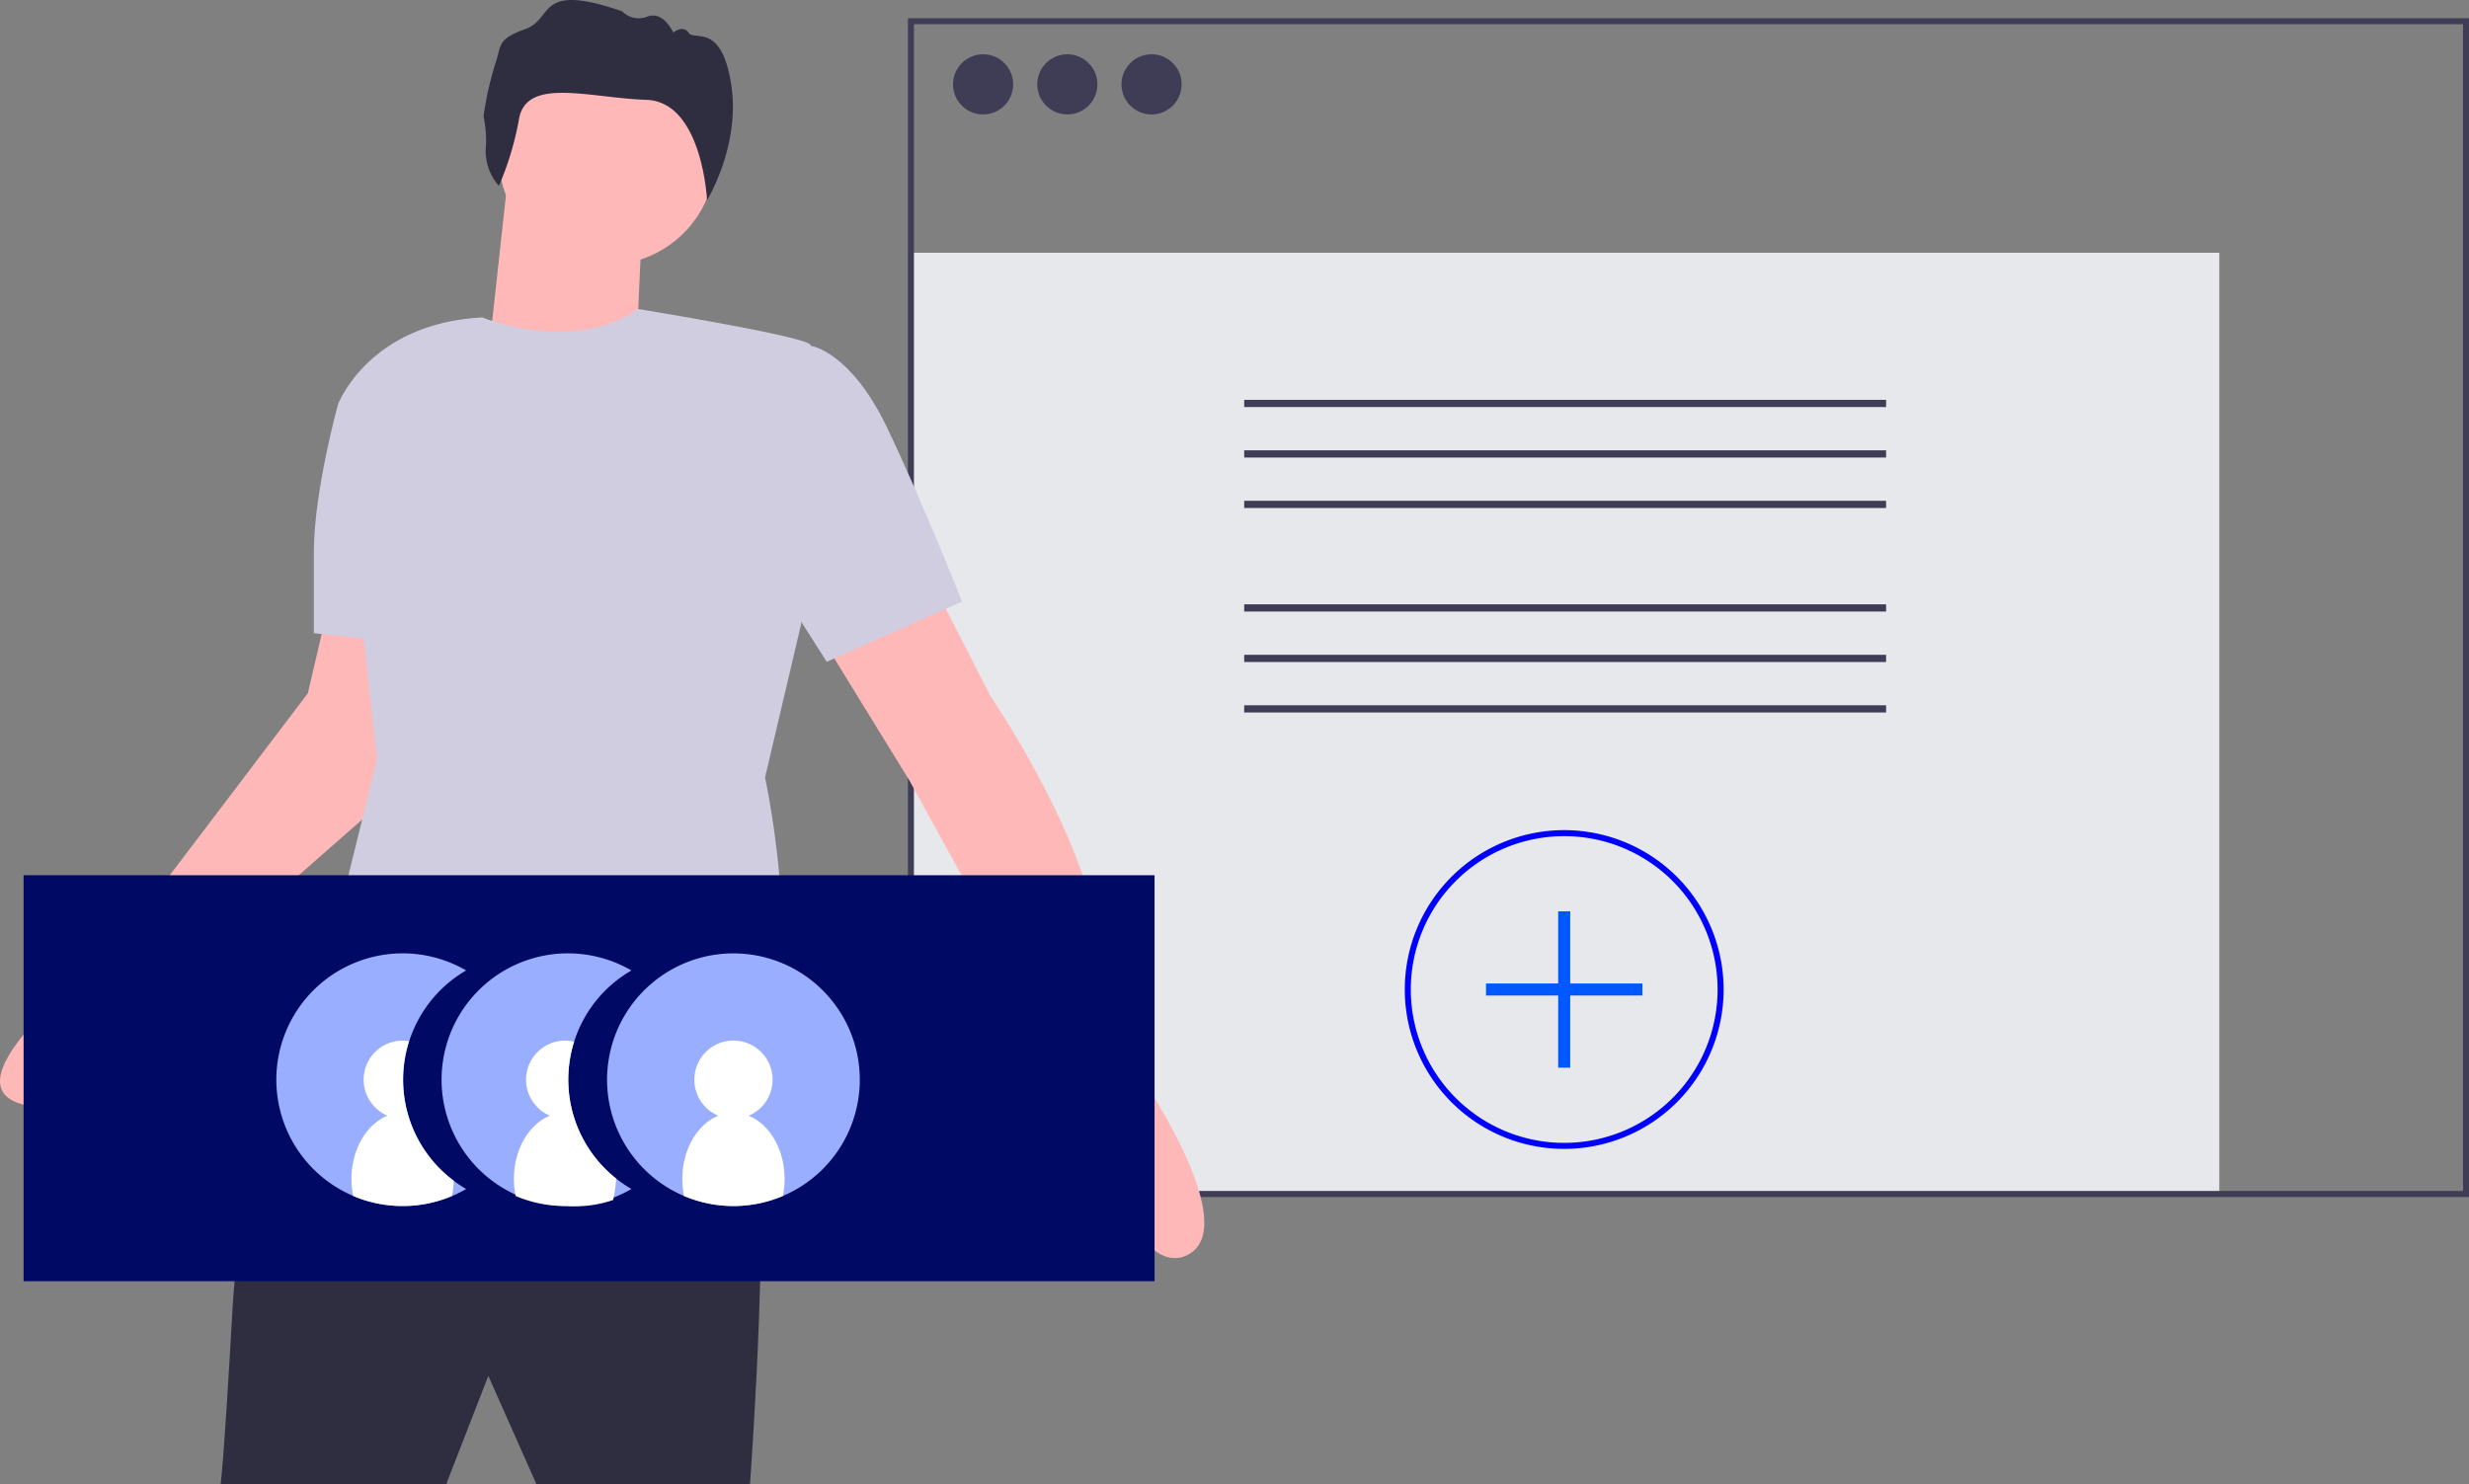
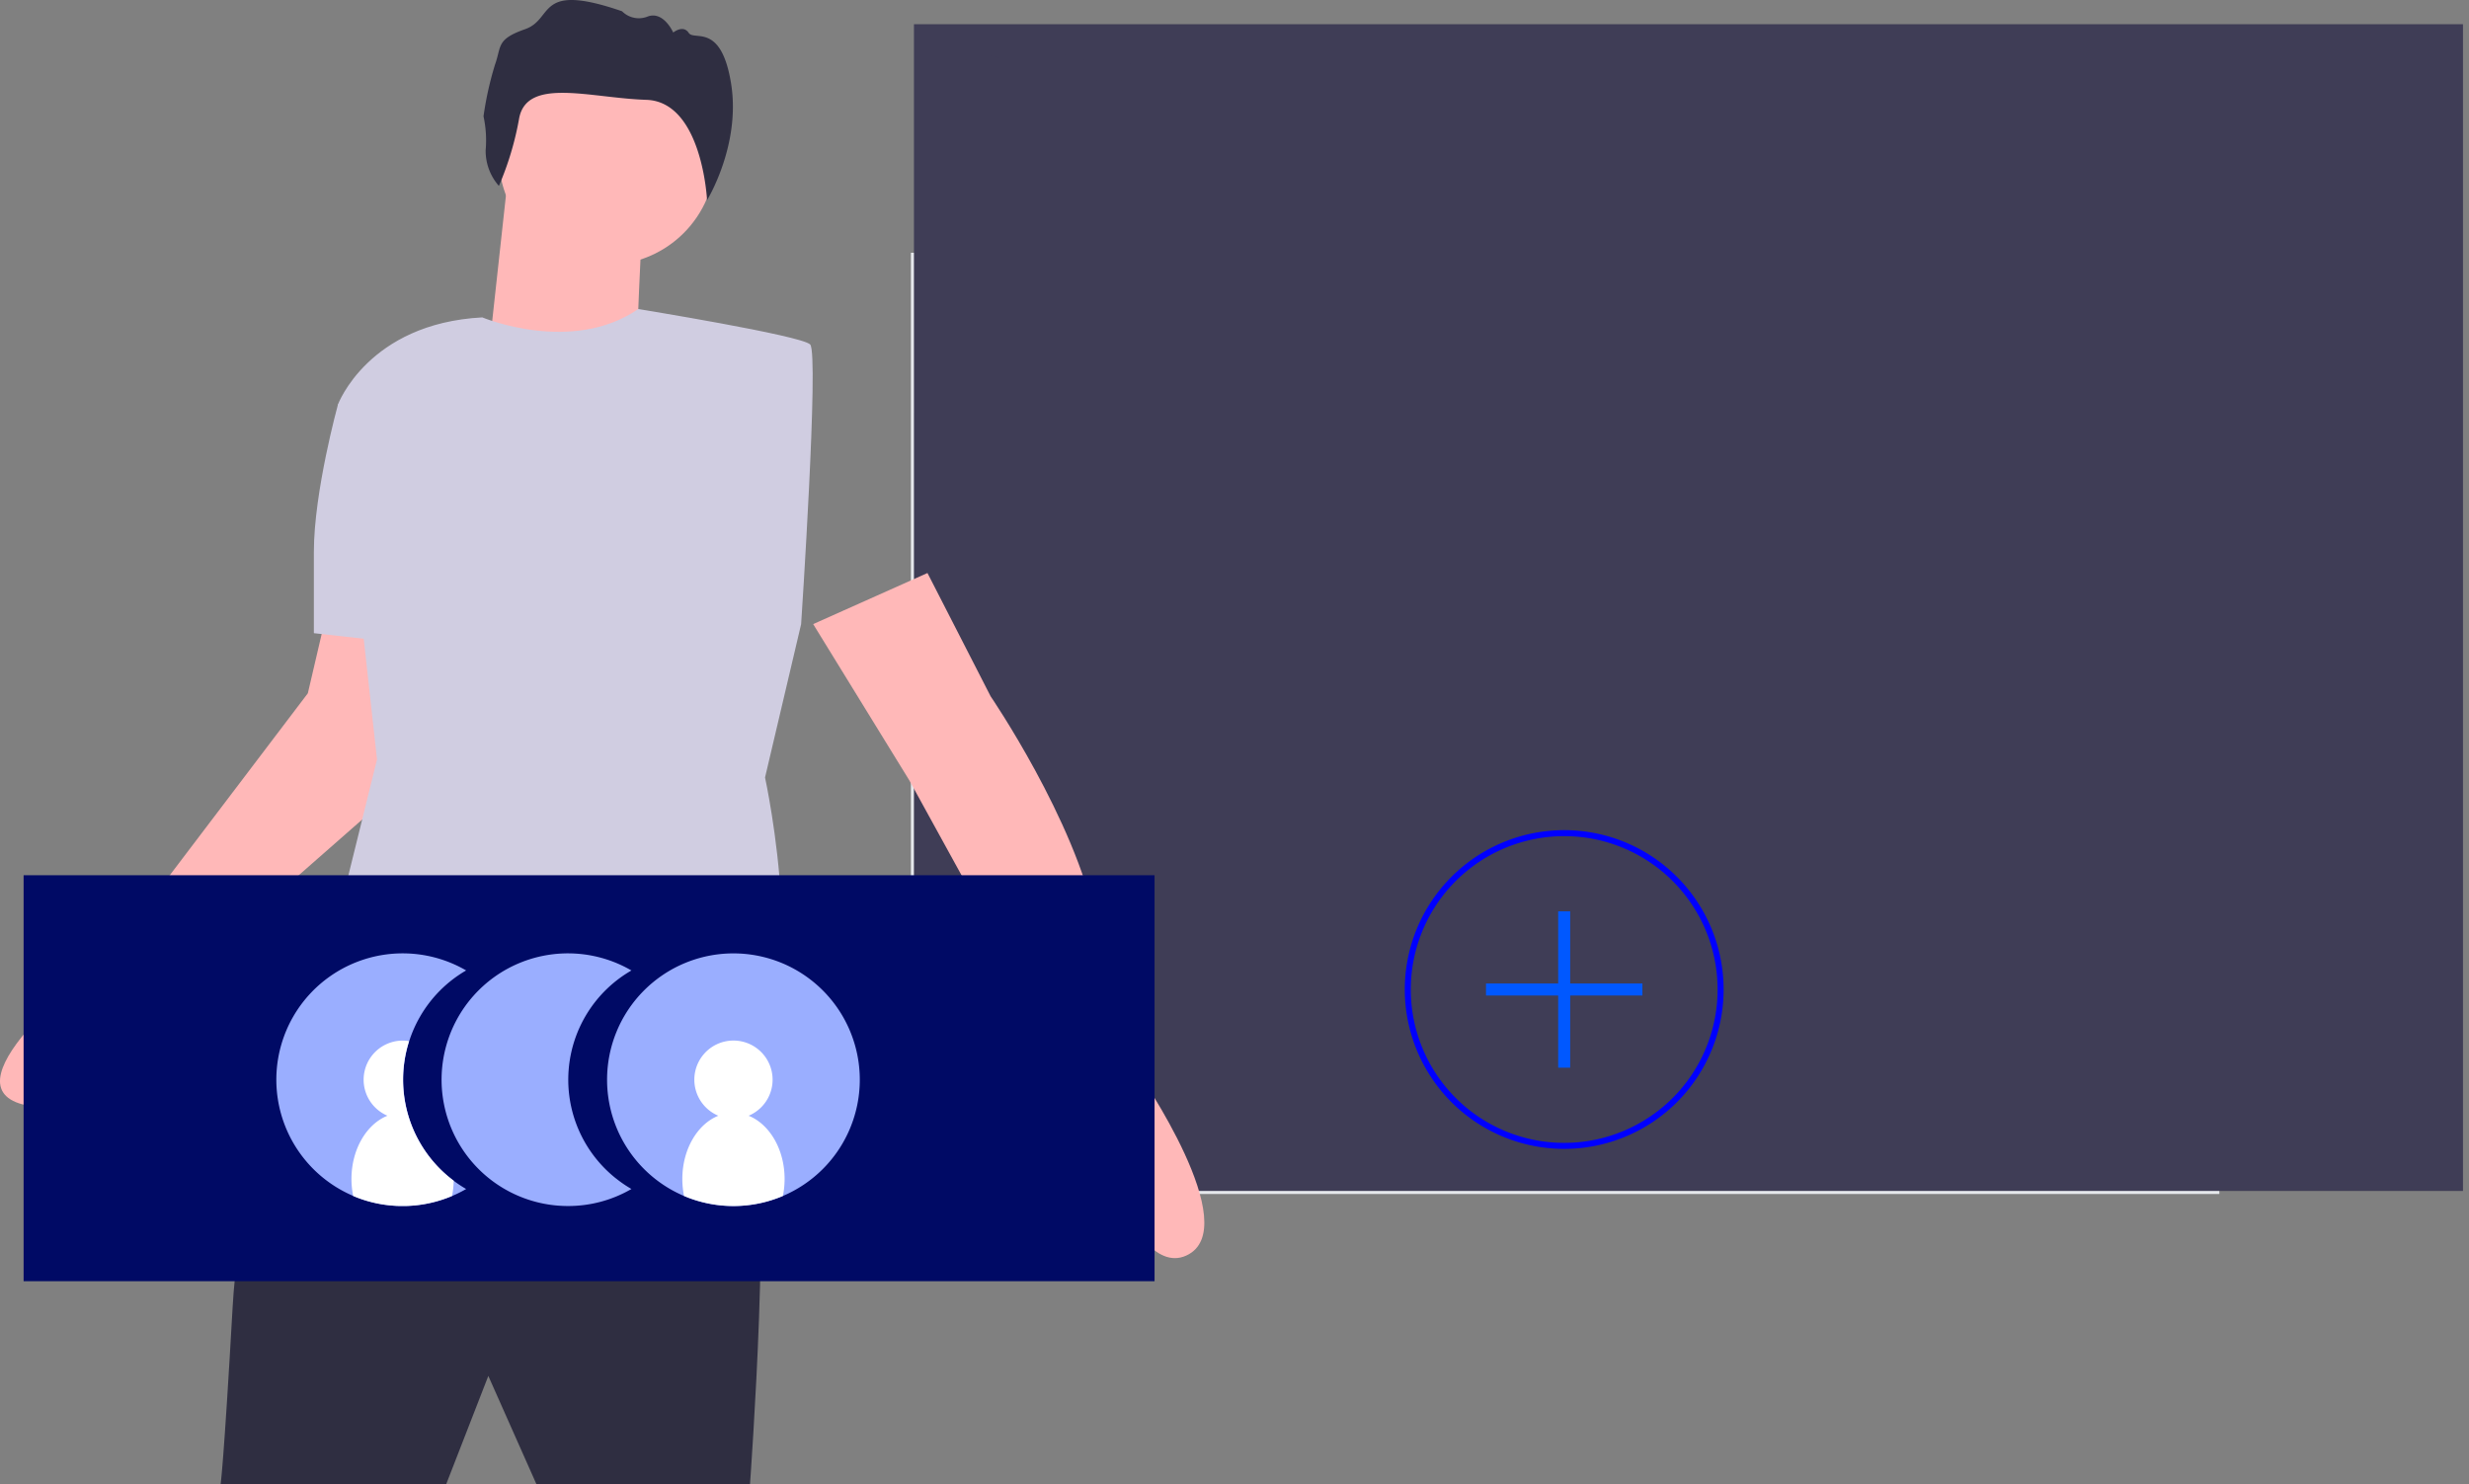
<svg xmlns="http://www.w3.org/2000/svg" width="302.865" height="182.104" viewBox="0 0 302.865 182.104">
  <rect x="0" y="0" width="302.865" height="182.104" fill="#808080" stroke="none" />
  <defs>
    <style>
            .prefix__cls-2{fill:#3f3d56}.prefix__cls-5{fill:#2f2e41}.prefix__cls-6{fill:#ffb8b8}.prefix__cls-7{fill:#d0cde1}.prefix__cls-9{fill:#9aaeff}.prefix__cls-10{fill:#fff}
        </style>
  </defs>
  <g id="prefix__undraw_Add_friends_wa2a">
    <path id="prefix__Rectangle_444" d="M0 0H160.5V115.487H0z" transform="translate(111.74 31.012)" style="fill:#e6e8ec" />
-     <path id="prefix__Path_2870" d="M660.43 304.056H468.937V159.421H660.43zm-190.756-.738h190.019V160.159H469.675z" class="prefix__cls-2" transform="translate(-357.565 -157.188)" />
+     <path id="prefix__Path_2870" d="M660.43 304.056V159.421H660.43zm-190.756-.738h190.019V160.159H469.675z" class="prefix__cls-2" transform="translate(-357.565 -157.188)" />
    <circle id="prefix__Ellipse_270" cx="3.69" cy="3.69" r="3.69" class="prefix__cls-2" transform="translate(116.906 6.661)" />
    <circle id="prefix__Ellipse_271" cx="3.69" cy="3.69" r="3.69" class="prefix__cls-2" transform="translate(127.237 6.661)" />
    <circle id="prefix__Ellipse_272" cx="3.69" cy="3.69" r="3.69" class="prefix__cls-2" transform="translate(137.568 6.661)" />
    <path id="prefix__Rectangle_445" d="M0 0H78.739V0.885H0z" class="prefix__cls-2" transform="translate(152.621 49.06)" />
    <path id="prefix__Rectangle_446" d="M0 0H78.739V0.885H0z" class="prefix__cls-2" transform="translate(152.621 55.253)" />
    <path id="prefix__Rectangle_447" d="M0 0H78.739V0.885H0z" class="prefix__cls-2" transform="translate(152.621 61.446)" />
    <path id="prefix__Rectangle_448" d="M0 0H78.739V0.885H0z" class="prefix__cls-2" transform="translate(152.621 74.15)" />
    <path id="prefix__Rectangle_449" d="M0 0H78.739V0.885H0z" class="prefix__cls-2" transform="translate(152.621 80.342)" />
    <path id="prefix__Rectangle_450" d="M0 0H78.739V0.885H0z" class="prefix__cls-2" transform="translate(152.621 86.535)" />
    <path id="prefix__Path_2871" d="M687.893 524.45a19.555 19.555 0 1119.555-19.555 19.555 19.555 0 01-19.555 19.555zm0-38.372a18.817 18.817 0 1018.817 18.817 18.817 18.817 0 00-18.817-18.817z" transform="translate(-496.017 -383.485)" style="fill:#00f" />
    <path id="prefix__Path_2872" d="M615.539 374.67h-8.855v-8.855h-1.476v8.855h-8.855v1.476h8.855V385h1.476v-8.855h8.855z" transform="translate(-414.07 -253.999)" style="fill:#0058ff" />
    <path id="prefix__Path_2873" d="M203.445 584.925s-7.748 8.486-8.855 28.041-1.476 21.769-1.476 21.769h27.672l5.166-13.283 5.9 13.283h26.2s2.952-40.586 0-41.693-54.607-8.117-54.607-8.117z" class="prefix__cls-5" transform="translate(-166.051 -452.632)" />
    <circle id="prefix__Ellipse_273" cx="13.283" cy="13.283" r="13.283" class="prefix__cls-6" transform="translate(61.192 5.923)" />
    <path id="prefix__Path_2874" d="M303.129 217.966l-2.583 23.614 18.079 2.214s.738-20.662 1.107-21.4-16.603-4.428-16.603-4.428z" class="prefix__cls-6" transform="translate(-240.645 -197.838)" />
    <path id="prefix__Path_2875" d="M444.934 382.132l7.748 15.128s10.331 15.128 12.914 27.672 5.166 18.448 5.166 18.448 13.283 19.186 5.9 22.507-13.652-21.4-13.652-21.4l-20.293-36.9-11.804-19.187z" class="prefix__cls-6" transform="translate(-331.164 -311.825)" />
    <path id="prefix__Path_2876" d="M144.922 394.2l-2.583 11.069-24.352 32.1s-19.555 14.759-11.438 18.079 18.079-13.283 18.079-13.283l30.256-26.565-1.476-21.4z" class="prefix__cls-6" transform="translate(-104.577 -320.206)" />
    <path id="prefix__Path_2877" d="M244.491 277.2s10.957 4.594 19.13-1.024c0 0 19.98 3.238 21.087 4.345s-1.107 34.314-1.107 34.314l-4.428 18.817s6.272 28.779-2.952 36.159l1.845 9.962s-40.955 2.952-57.19-7.01l2.952-9.962 7.748-31.362-4.8-43.538s3.694-9.961 17.715-10.701z" class="prefix__cls-7" transform="translate(-185.328 -238.257)" />
-     <path id="prefix__Path_2878" d="M393.9 292.471l9.589-1.471s4.8.738 9.224 9.962 9.224 21.4 9.224 21.4l-16.6 7.379-13.652-21.4z" class="prefix__cls-7" transform="translate(-303.925 -248.545)" />
    <path id="prefix__Path_2879" d="M235.7 308.5l-2.214 1.845s-2.952 10.7-2.952 18.079v9.962l13.283 1.476z" class="prefix__cls-7" transform="translate(-192.033 -260.698)" />
    <path id="prefix__Path_2880" d="M300.5 174.926a6.509 6.509 0 01-1.623-4.391 13.917 13.917 0 00-.263-4.149 40.96 40.96 0 011.4-6.311c.834-2.316.131-3.122 3.718-4.386s1.3-5.836 11.878-2.192a2.893 2.893 0 003.146.644c1.952-.715 3.129 1.967 3.129 1.967s1.218-1 1.9.04 3.988-1.329 5.2 6.228-2.949 14.3-2.949 14.3-.584-12.093-7.452-12.312-14.635-2.821-15.6 2.272a37.169 37.169 0 01-2.484 8.29z" class="prefix__cls-5" transform="translate(-239.303 -152.116)" />
    <path id="prefix__Rectangle_451" d="M0 0H138.731V49.81H0z" transform="translate(2.895 107.389)" style="fill:#000a65" />
    <path id="prefix__Path_2881" d="M233.9 565.554l-.046.009c-.364.067-.731.125-1.1.165-.125.015-.255.026-.38.037s-.255.022-.384.029c-.21.015-.424.022-.638.026h-.678l-.3-.011c-.055 0-.111 0-.162-.007a15.5 15.5 0 118.6-28.883 15.5 15.5 0 000 26.817 15.424 15.424 0 01-4.916 1.819z" class="prefix__cls-9" transform="translate(-181.632 -417.849)" />
    <path id="prefix__Path_2882" d="M303.252 562.455a15.143 15.143 0 001.874 1.28 15.416 15.416 0 01-7.748 2.088h-.2a15.5 15.5 0 117.948-28.9 15.467 15.467 0 00-1.874 25.536z" class="prefix__cls-9" transform="translate(-227.67 -417.849)" />
    <path id="prefix__Path_2883" d="M379.22 550.327a15.5 15.5 0 11-15.5-15.5 15.5 15.5 0 0115.5 15.5z" class="prefix__cls-9" transform="translate(-273.752 -417.849)" />
    <path id="prefix__Path_2884" d="M390.949 586.806a10.384 10.384 0 01-.21 2.088 15.525 15.525 0 01-12.124 0 10.386 10.386 0 01-.21-2.088c0-3.645 1.856-6.726 4.413-7.756a4.8 4.8 0 113.719 0c2.556 1.03 4.412 4.111 4.412 7.756z" class="prefix__cls-10" transform="translate(-294.705 -442.152)" />
-     <path id="prefix__Path_2885" d="M323.351 586.761v.048a15.835 15.835 0 01-.369 2.583 14.446 14.446 0 01-5.7.738h-.2a15.434 15.434 0 01-6.062-1.232 1.616 1.616 0 01-.033-.192 9.93 9.93 0 01-.177-1.9c0-3.645 1.856-6.726 4.413-7.756a4.8 4.8 0 011.86-9.217 4.635 4.635 0 011.114.133 15.48 15.48 0 005.158 16.792z" class="prefix__cls-10" transform="translate(-247.77 -442.155)" />
    <path id="prefix__Path_2886" d="M258.16 587.023a9.952 9.952 0 01-.2 1.874 15.439 15.439 0 01-4.324 1.136c-.125.015-.255.026-.38.037a14.974 14.974 0 01-1.022.056h-.68l-.3-.011c-.055 0-.111 0-.162-.007a15.359 15.359 0 01-5.261-1.21.063.063 0 010-.026 1.2 1.2 0 01-.03-.166 9.93 9.93 0 01-.177-1.9c0-3.645 1.856-6.726 4.413-7.756a4.8 4.8 0 011.86-9.217 4.707 4.707 0 01.793.066 15.48 15.48 0 005.472 17.12z" class="prefix__cls-10" transform="translate(-202.51 -442.155)" />
  </g>
</svg>